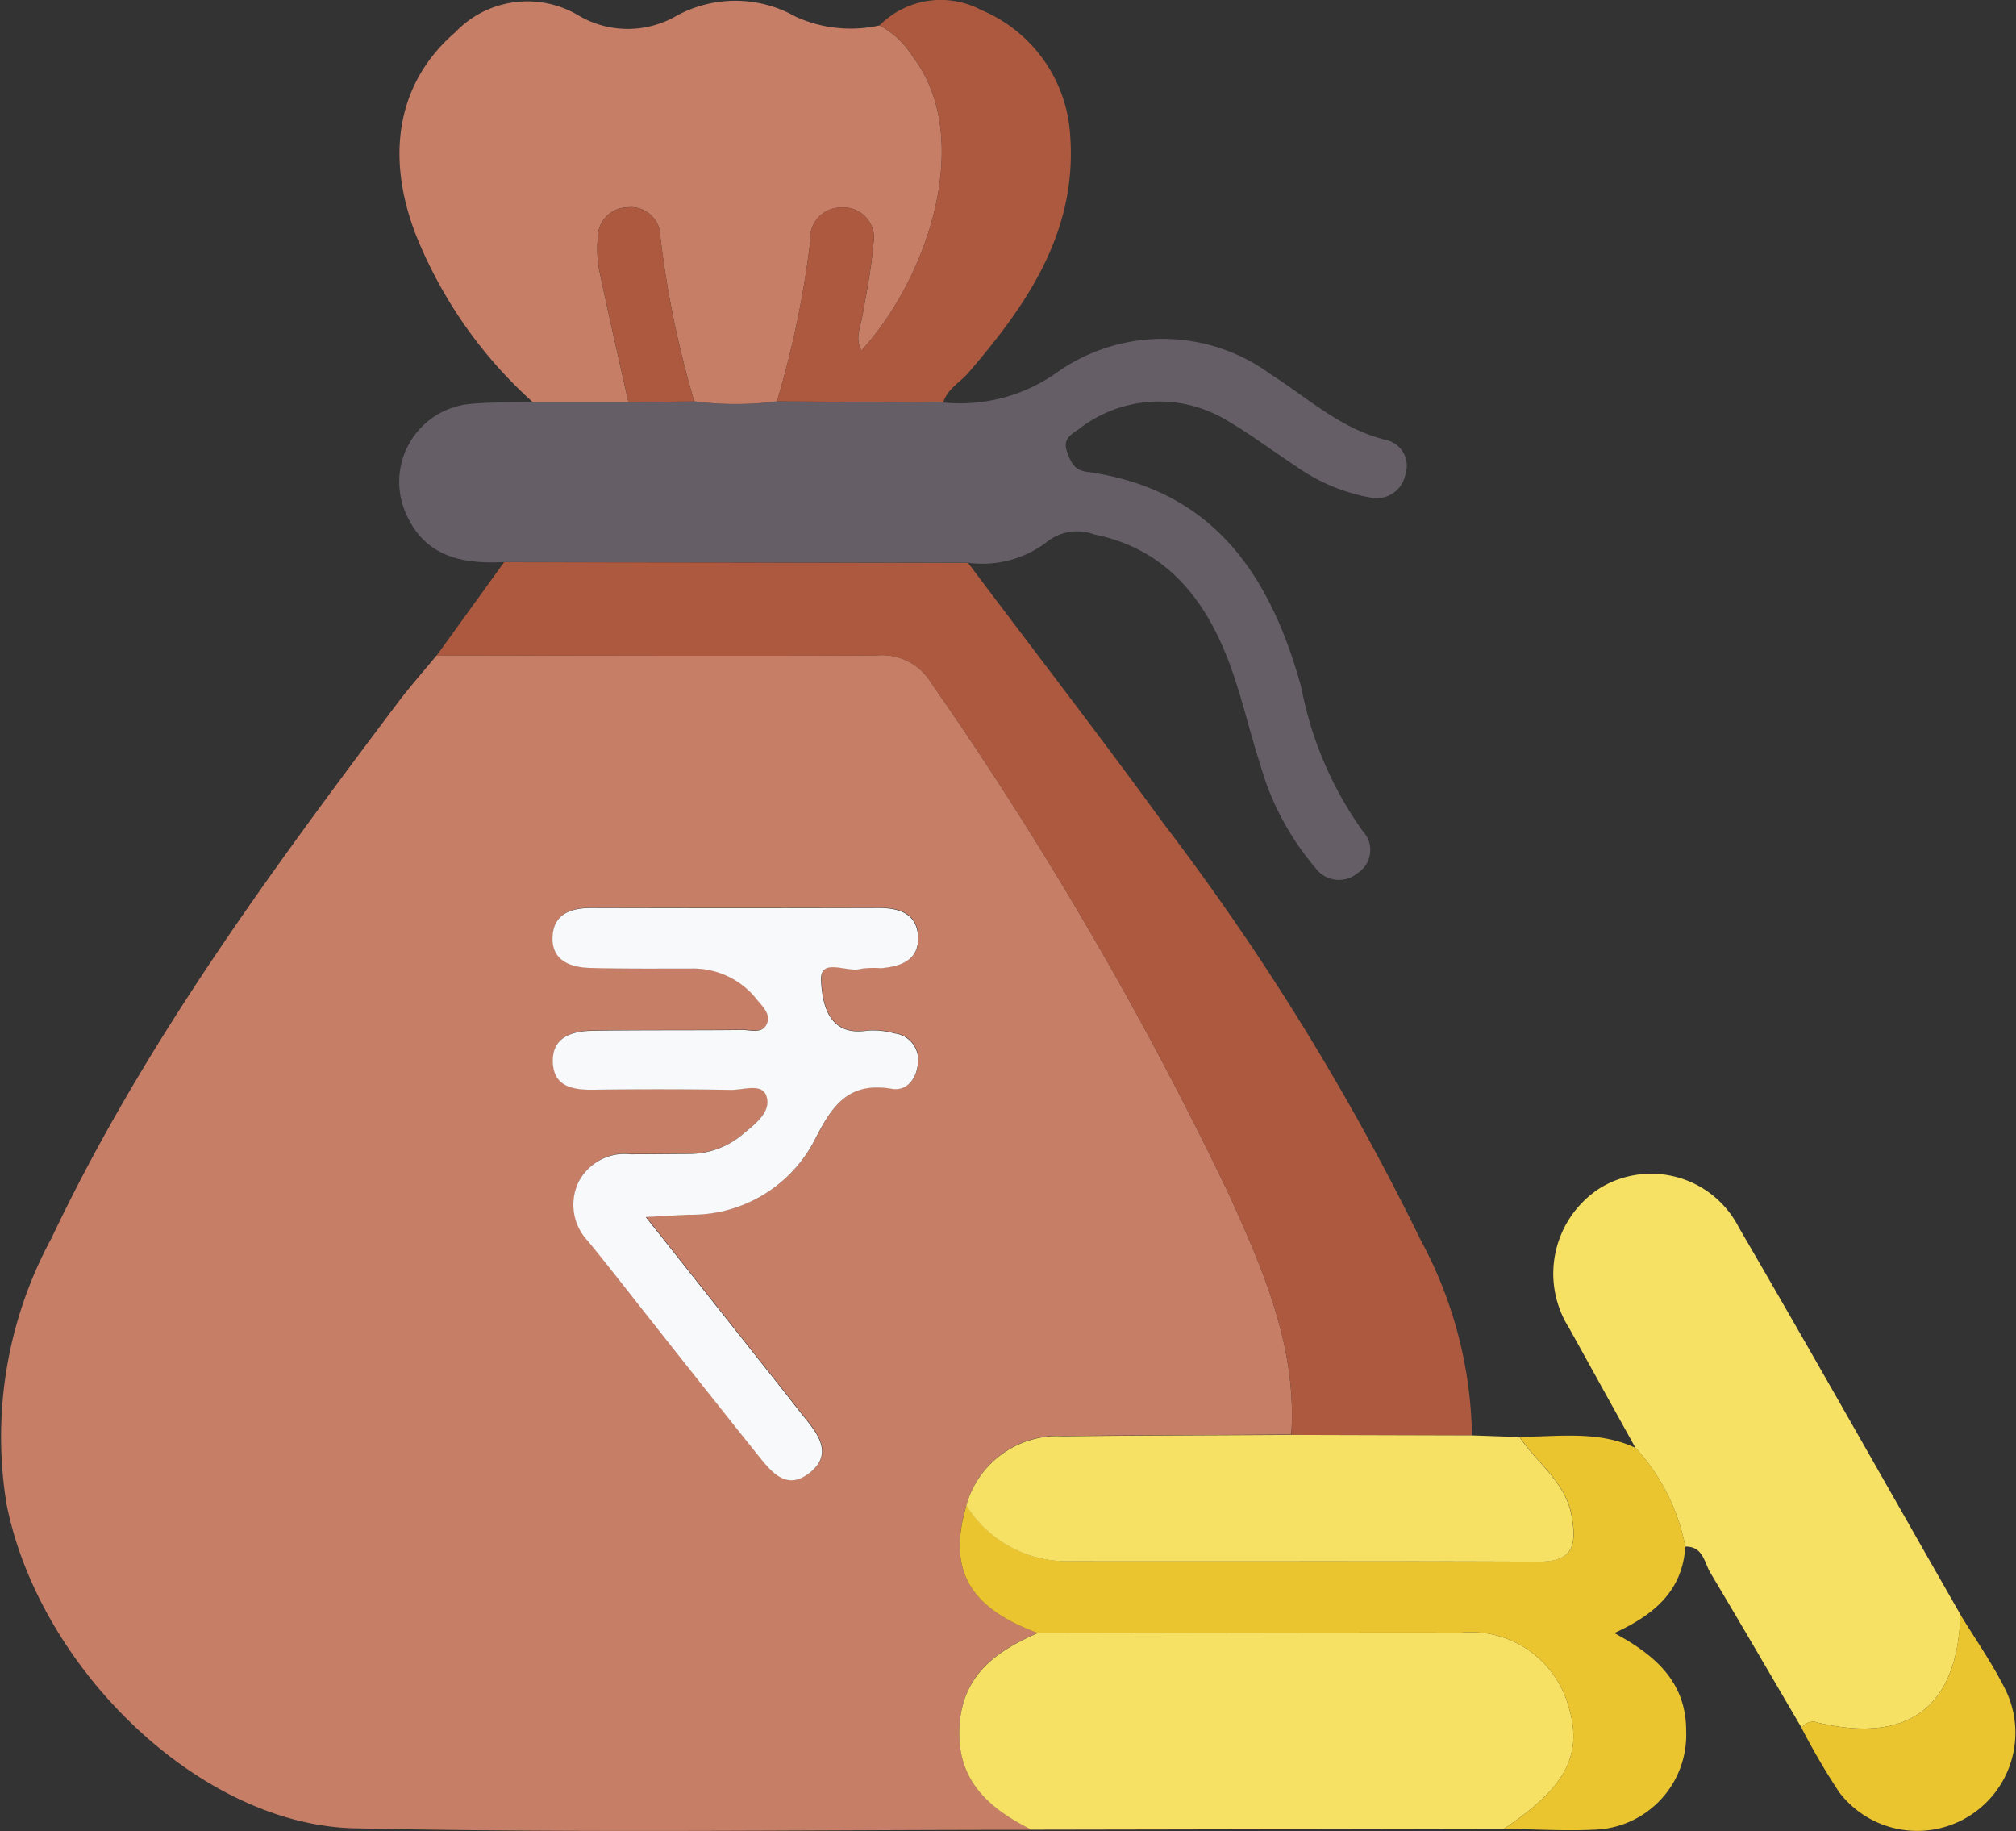
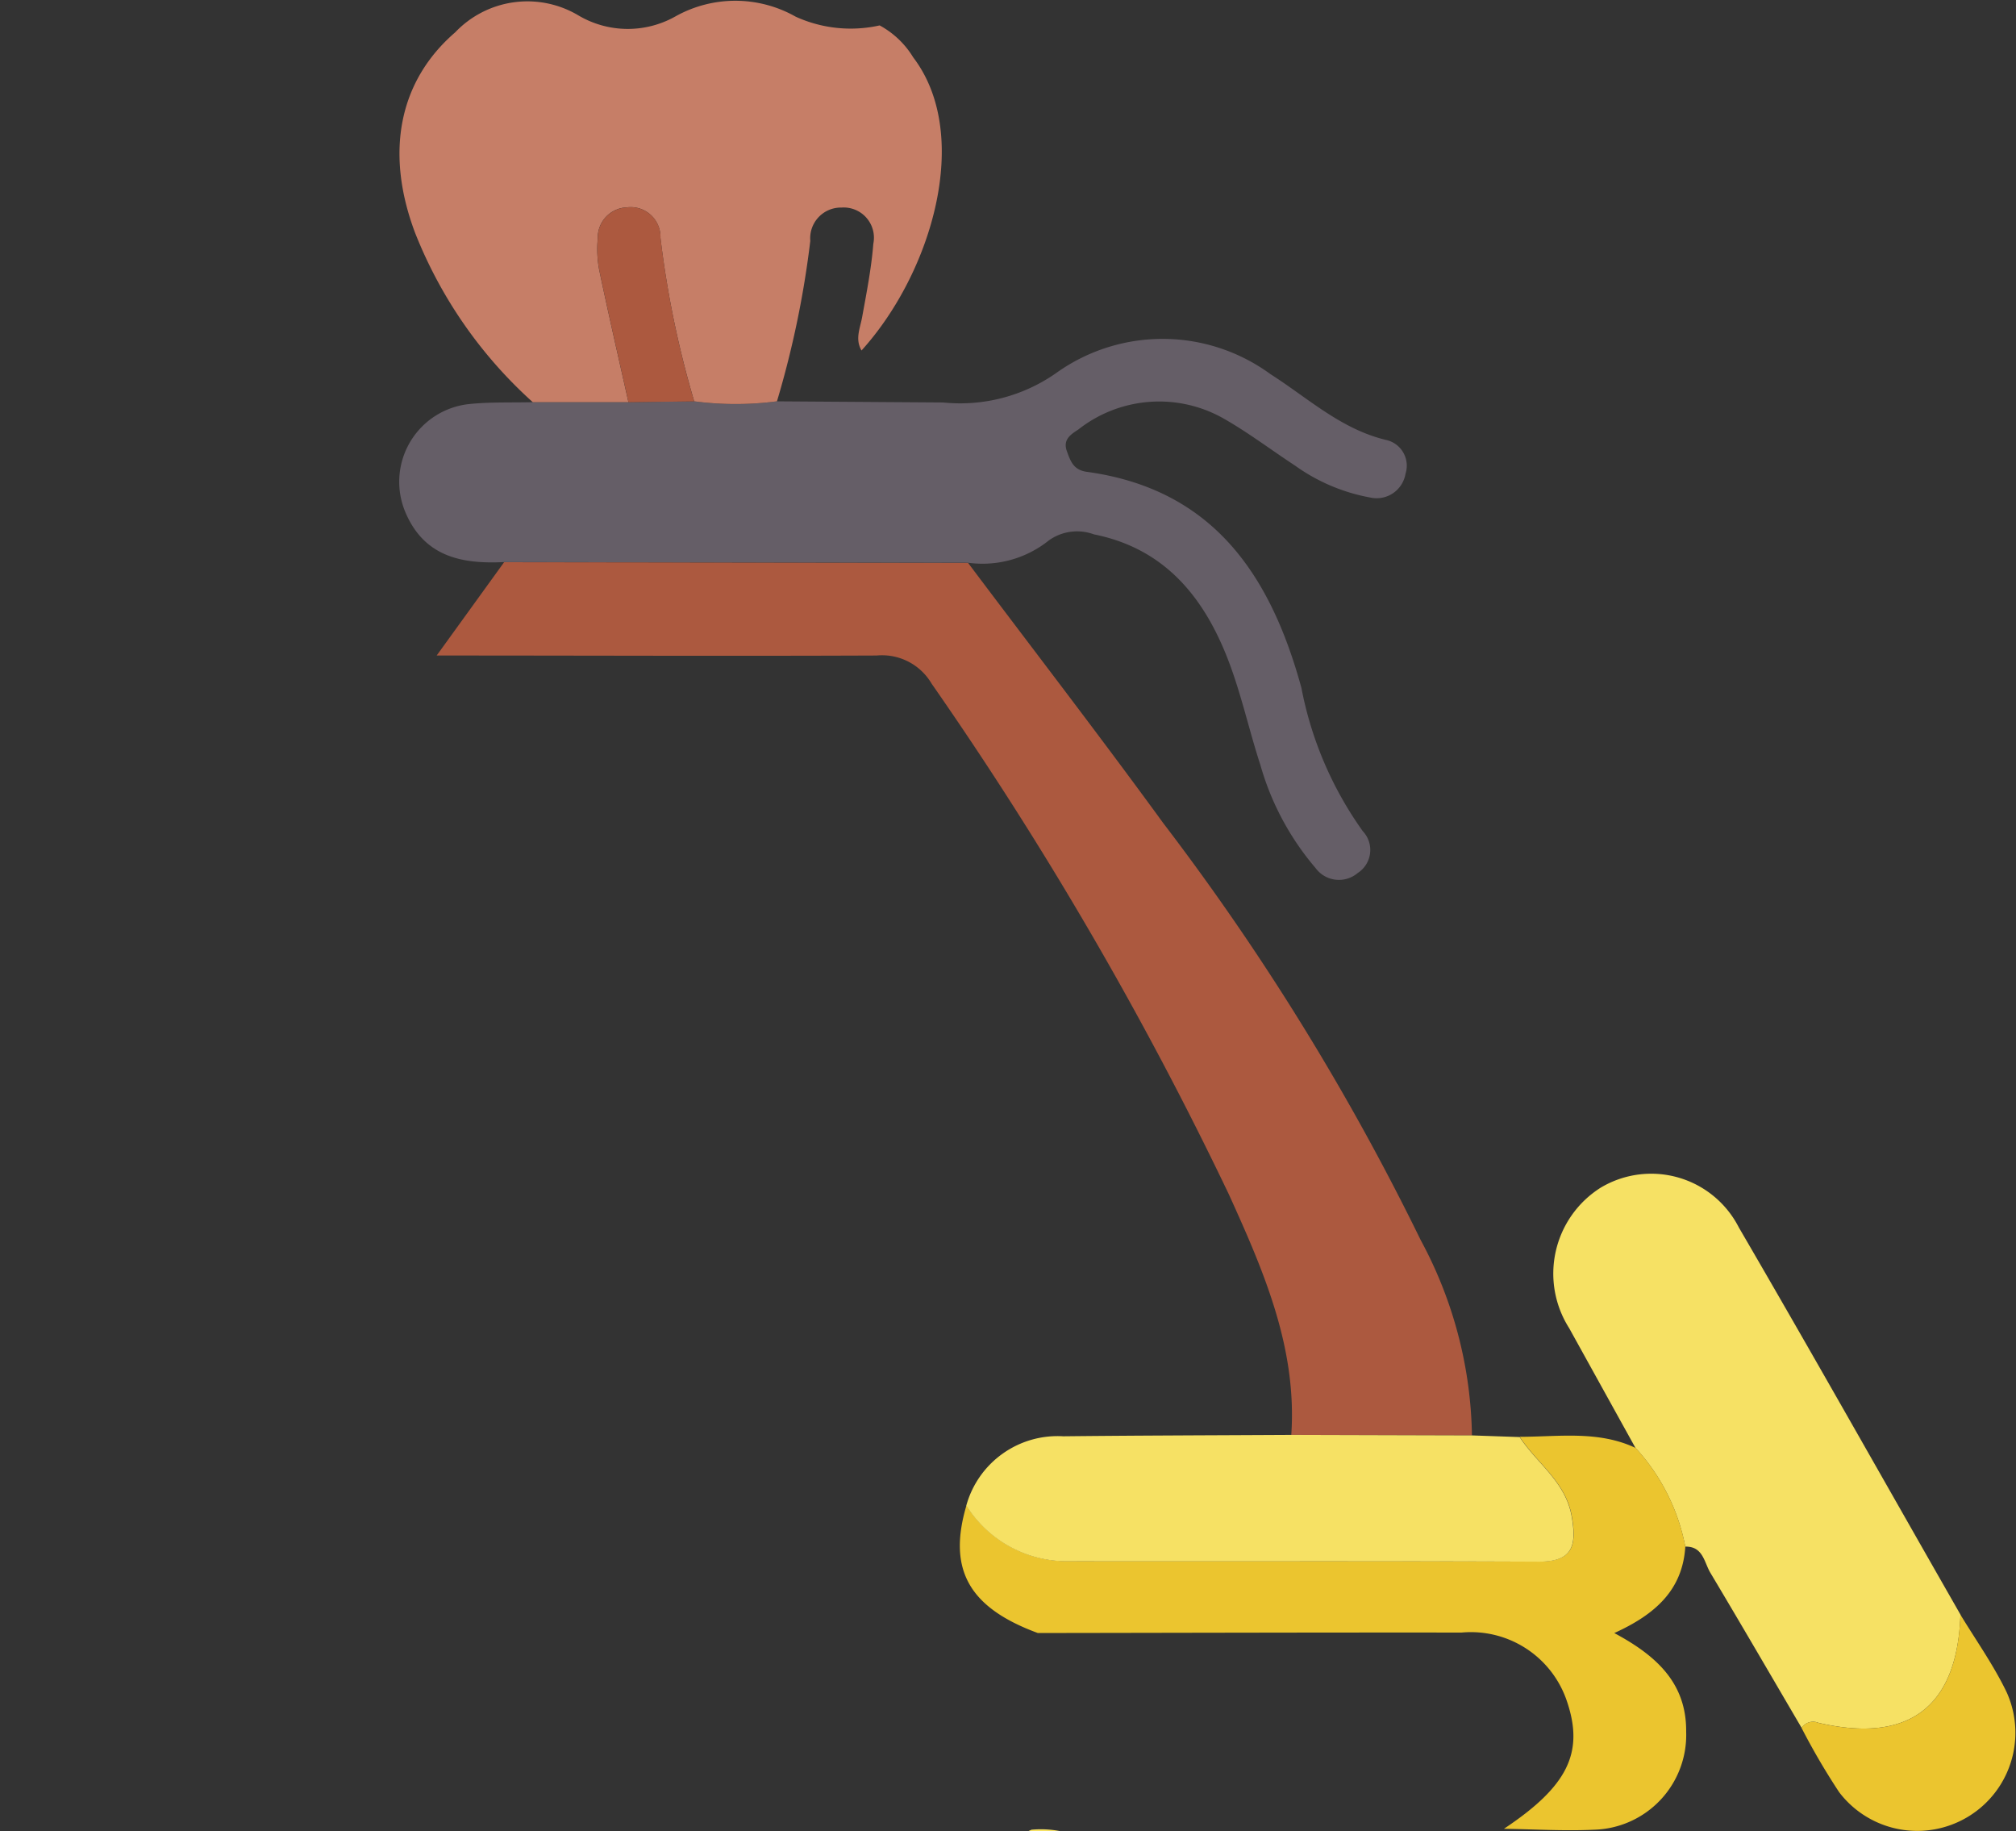
<svg xmlns="http://www.w3.org/2000/svg" id="Group_93785" data-name="Group 93785" width="70.95" height="64.428" viewBox="0 0 70.95 64.428">
  <rect x="0" y="0" width="70.95" height="64.428" fill="#333333" stroke="none" />
  <defs>
    <clipPath id="clip-path">
      <rect id="Rectangle_39611" data-name="Rectangle 39611" width="70.95" height="64.428" fill="none" />
    </clipPath>
  </defs>
  <g id="Group_93784" data-name="Group 93784" clip-path="url(#clip-path)">
-     <path id="Path_238097" data-name="Path 238097" d="M36.3,124.5c-7.94,0-15.883.118-23.82-.054C7,124.323,1.363,118.781.23,113.04a14.647,14.647,0,0,1,1.583-9.361c3.222-6.8,7.656-12.819,12.154-18.795.442-.587.932-1.14,1.4-1.708,5.162.006,10.324.027,15.485,0a2.023,2.023,0,0,1,1.934.99,127.939,127.939,0,0,1,10.465,17.977c1.215,2.68,2.4,5.39,2.193,8.45-2.674.015-5.347.021-8.021.049a3.332,3.332,0,0,0-3.413,2.438c-.665,2.253.086,3.595,2.513,4.49-1.447.63-2.633,1.458-2.754,3.24-.131,1.919,1.008,2.92,2.53,3.679m-13.577-21.56c.734-.04,1.135-.065,1.536-.083a4.873,4.873,0,0,0,4.42-2.623c.619-1.227,1.2-2.065,2.719-1.806.528.09.856-.355.912-.851a.942.942,0,0,0-.82-1.1,2.761,2.761,0,0,0-.958-.095c-1.4.215-1.577-.988-1.625-1.736-.056-.884.921-.284,1.416-.443a3.25,3.25,0,0,1,.688-.019c.7-.058,1.346-.279,1.309-1.107-.036-.805-.65-1.014-1.38-1.012q-5.052.014-10.1,0c-.729,0-1.345.2-1.383,1.009-.039.828.606,1.083,1.306,1.1,1.2.035,2.4.022,3.6.022a2.848,2.848,0,0,1,2.289,1.094c.2.241.493.509.349.845-.157.369-.561.219-.859.222-1.753.018-3.506,0-5.259.027-.742.011-1.462.22-1.415,1.136.043.831.707.949,1.419.94,1.615-.019,3.23-.021,4.844.005.432.007,1.093-.251,1.251.21.191.555-.385.982-.8,1.327a2.935,2.935,0,0,1-1.9.717c-.692,0-1.384.011-2.076.012a1.821,1.821,0,0,0-1.839.984,1.85,1.85,0,0,0,.327,2.06c.79.962,1.549,1.948,2.323,2.924q1.848,2.33,3.7,4.658c.477.6,1.011,1.23,1.824.553.72-.6.334-1.231-.13-1.807-.289-.359-.57-.725-.857-1.086l-4.821-6.085" transform="translate(0.001 -60.118)" fill="#c67e67" />
    <path id="Path_238098" data-name="Path 238098" d="M85.51,102.039c.208-3.06-.978-5.77-2.193-8.45A127.924,127.924,0,0,0,72.852,75.612a2.023,2.023,0,0,0-1.934-.99c-5.162.022-10.323,0-15.485,0l2.373-3.283,16.326.021c2.293,3.051,4.625,6.073,6.871,9.158a87.3,87.3,0,0,1,9.059,14.667,14.915,14.915,0,0,1,1.806,6.877l-6.357-.018" transform="translate(-40.065 -51.558)" fill="#ac593f" />
    <path id="Path_238099" data-name="Path 238099" d="M70.7,50.879l-16.326-.021c-1.461.073-2.77-.176-3.444-1.691a2.751,2.751,0,0,1,2.251-3.872c.729-.072,1.468-.044,2.2-.062h3.368l2.314-.03a11.114,11.114,0,0,0,2.912,0l5.851.04a5.885,5.885,0,0,0,3.986-1.04,6.434,6.434,0,0,1,7.539.045c1.314.836,2.473,1.93,4.06,2.312a.926.926,0,0,1,.69,1.189,1.03,1.03,0,0,1-1.242.838,6.552,6.552,0,0,1-2.651-1.127c-.848-.555-1.66-1.174-2.541-1.671a4.6,4.6,0,0,0-5.082.406c-.266.173-.553.352-.4.767.128.352.232.657.7.721,4.448.61,6.465,3.633,7.552,7.6a12.783,12.783,0,0,0,2.16,5.043.963.963,0,0,1-.177,1.471,1.021,1.021,0,0,1-1.486-.175A9.618,9.618,0,0,1,80.994,58c-.4-1.226-.673-2.5-1.136-3.7-.853-2.211-2.236-3.92-4.721-4.416a1.71,1.71,0,0,0-1.587.211,3.733,3.733,0,0,1-2.848.786" transform="translate(-36.636 -31.082)" fill="#655e67" />
    <path id="Path_238100" data-name="Path 238100" d="M64,14.185a11.155,11.155,0,0,1-2.912,0A34.8,34.8,0,0,1,59.9,8.434a1.048,1.048,0,0,0-1.18-1.073,1.063,1.063,0,0,0-1.027,1.091,3.957,3.957,0,0,0,.047,1.094c.327,1.56.685,3.114,1.032,4.669H55.406a15.842,15.842,0,0,1-4.137-5.946c-1.075-2.839-.575-5.358,1.41-7.069A3.506,3.506,0,0,1,57,.6a3.414,3.414,0,0,0,3.424.044,4.311,4.311,0,0,1,4.233.007,4.67,4.67,0,0,0,2.957.308,3.121,3.121,0,0,1,1.18,1.123c2.08,2.727.672,7.562-1.818,10.315-.235-.4-.049-.784.022-1.176.155-.855.325-1.713.393-2.577a1.064,1.064,0,0,0-1.118-1.276,1.081,1.081,0,0,0-1.1,1.173A33.709,33.709,0,0,1,64,14.185" transform="translate(-36.656 -0.065)" fill="#c67e67" />
    <path id="Path_238101" data-name="Path 238101" d="M200.128,158.578q-1.168-2.109-2.336-4.218a3.575,3.575,0,0,1,1.11-4.947,3.462,3.462,0,0,1,4.859,1.4c2.635,4.52,5.2,9.079,7.8,13.622-.107,3.249-1.81,4.55-5,3.808a.482.482,0,0,0-.589.18c-1.068-1.821-2.129-3.646-3.212-5.458-.218-.365-.256-.936-.883-.921a7.112,7.112,0,0,0-1.746-3.467" transform="translate(-142.566 -107.627)" fill="#f6e164" />
-     <path id="Path_238102" data-name="Path 238102" d="M124.314,214.129c-1.522-.759-2.661-1.76-2.53-3.679.121-1.782,1.307-2.61,2.755-3.241,4.971-.007,9.941-.021,14.912-.016a3.562,3.562,0,0,1,3.722,2.458c.592,1.782,0,2.965-2.237,4.449l-16.622.029" transform="translate(-88.014 -149.752)" fill="#f6e164" />
+     <path id="Path_238102" data-name="Path 238102" d="M124.314,214.129a3.562,3.562,0,0,1,3.722,2.458c.592,1.782,0,2.965-2.237,4.449l-16.622.029" transform="translate(-88.014 -149.752)" fill="#f6e164" />
    <path id="Path_238103" data-name="Path 238103" d="M140.989,196.047c2.234-1.484,2.828-2.667,2.237-4.45a3.563,3.563,0,0,0-3.722-2.458c-4.971-.005-9.941.009-14.912.016-2.428-.894-3.179-2.236-2.513-4.489a4.175,4.175,0,0,0,3.442,1.959c5.565.009,11.131-.01,16.7.015,1.215.006,1.34-.576,1.164-1.589-.213-1.225-1.227-1.864-1.834-2.8,1.373,0,2.767-.228,4.081.393a7.114,7.114,0,0,1,1.747,3.468c-.094,1.523-1.049,2.385-2.5,3.044,1.484.795,2.544,1.76,2.53,3.471a3.336,3.336,0,0,1-3.234,3.448c-1.056.05-2.119-.017-3.178-.032" transform="translate(-88.067 -131.698)" fill="#ebc52f" />
    <path id="Path_238104" data-name="Path 238104" d="M142.149,182.167c.607.932,1.621,1.572,1.834,2.8.176,1.013.05,1.595-1.164,1.589-5.565-.025-11.131-.006-16.7-.015a4.176,4.176,0,0,1-3.442-1.959,3.332,3.332,0,0,1,3.413-2.438c2.673-.029,5.347-.034,8.021-.049l6.357.018,1.678.058" transform="translate(-88.67 -131.609)" fill="#f6e164" />
-     <path id="Path_238105" data-name="Path 238105" d="M98.627,14.12A33.709,33.709,0,0,0,99.8,8.473,1.081,1.081,0,0,1,100.9,7.3a1.064,1.064,0,0,1,1.118,1.276c-.068.864-.239,1.722-.393,2.577-.071.392-.257.772-.022,1.176,2.49-2.753,3.9-7.588,1.818-10.315A3.121,3.121,0,0,0,102.24.892a3.038,3.038,0,0,1,3.574-.541,5.106,5.106,0,0,1,3.132,4.386c.26,3.4-1.5,5.966-3.585,8.383-.3.344-.739.567-.881,1.042l-5.852-.041" transform="translate(-71.284 0)" fill="#ac593f" />
    <path id="Path_238106" data-name="Path 238106" d="M228.7,208.9a.482.482,0,0,1,.589-.18c3.193.742,4.9-.559,5-3.808.547.9,1.166,1.773,1.624,2.721a3.454,3.454,0,0,1-5.889,3.529A24.263,24.263,0,0,1,228.7,208.9" transform="translate(-165.297 -148.104)" fill="#ebc52f" />
-     <path id="Path_238107" data-name="Path 238107" d="M73.433,126.1l4.821,6.085c.286.361.567.727.857,1.086.464.576.849,1.208.13,1.807-.813.676-1.347.044-1.824-.553q-1.857-2.323-3.7-4.658c-.773-.976-1.533-1.962-2.323-2.924a1.85,1.85,0,0,1-.327-2.06,1.821,1.821,0,0,1,1.839-.984c.692,0,1.384-.01,2.076-.012a2.935,2.935,0,0,0,1.9-.717c.414-.345.99-.772.8-1.327-.158-.46-.819-.2-1.251-.21-1.614-.026-3.229-.025-4.844-.005-.712.009-1.376-.11-1.419-.94-.047-.917.673-1.125,1.415-1.136,1.753-.026,3.506-.009,5.259-.027.3,0,.7.147.859-.222.144-.336-.15-.6-.349-.845a2.848,2.848,0,0,0-2.289-1.094c-1.2,0-2.4.012-3.6-.022-.7-.021-1.345-.276-1.306-1.1.038-.806.654-1.011,1.383-1.009q5.052.014,10.1,0c.73,0,1.344.207,1.38,1.012.037.828-.611,1.049-1.309,1.107a3.25,3.25,0,0,0-.688.019c-.494.159-1.472-.442-1.416.443.048.748.23,1.951,1.625,1.736a2.761,2.761,0,0,1,.958.095.942.942,0,0,1,.82,1.1c-.056.5-.384.941-.912.851-1.521-.258-2.1.579-2.719,1.806a4.873,4.873,0,0,1-4.42,2.623c-.4.018-.8.043-1.536.083" transform="translate(-50.711 -83.286)" fill="#f7f9fa" />
    <path id="Path_238108" data-name="Path 238108" d="M76.923,33.166c-.347-1.556-.705-3.109-1.032-4.669a3.957,3.957,0,0,1-.047-1.094,1.063,1.063,0,0,1,1.027-1.09,1.048,1.048,0,0,1,1.18,1.073,34.792,34.792,0,0,0,1.185,5.752l-2.313.029" transform="translate(-54.805 -19.015)" fill="#ac593f" />
  </g>
</svg>